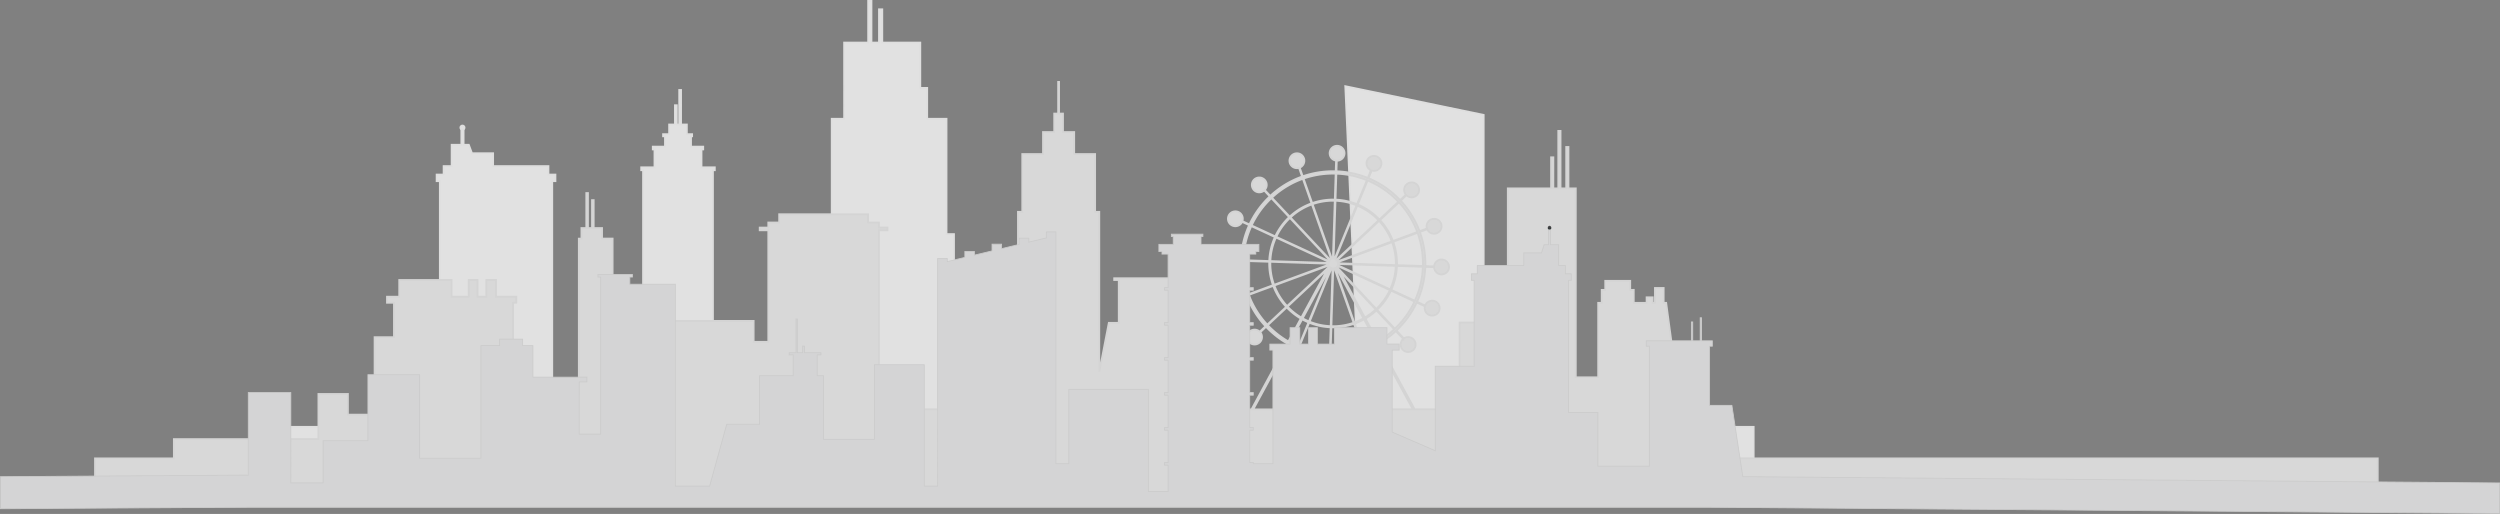
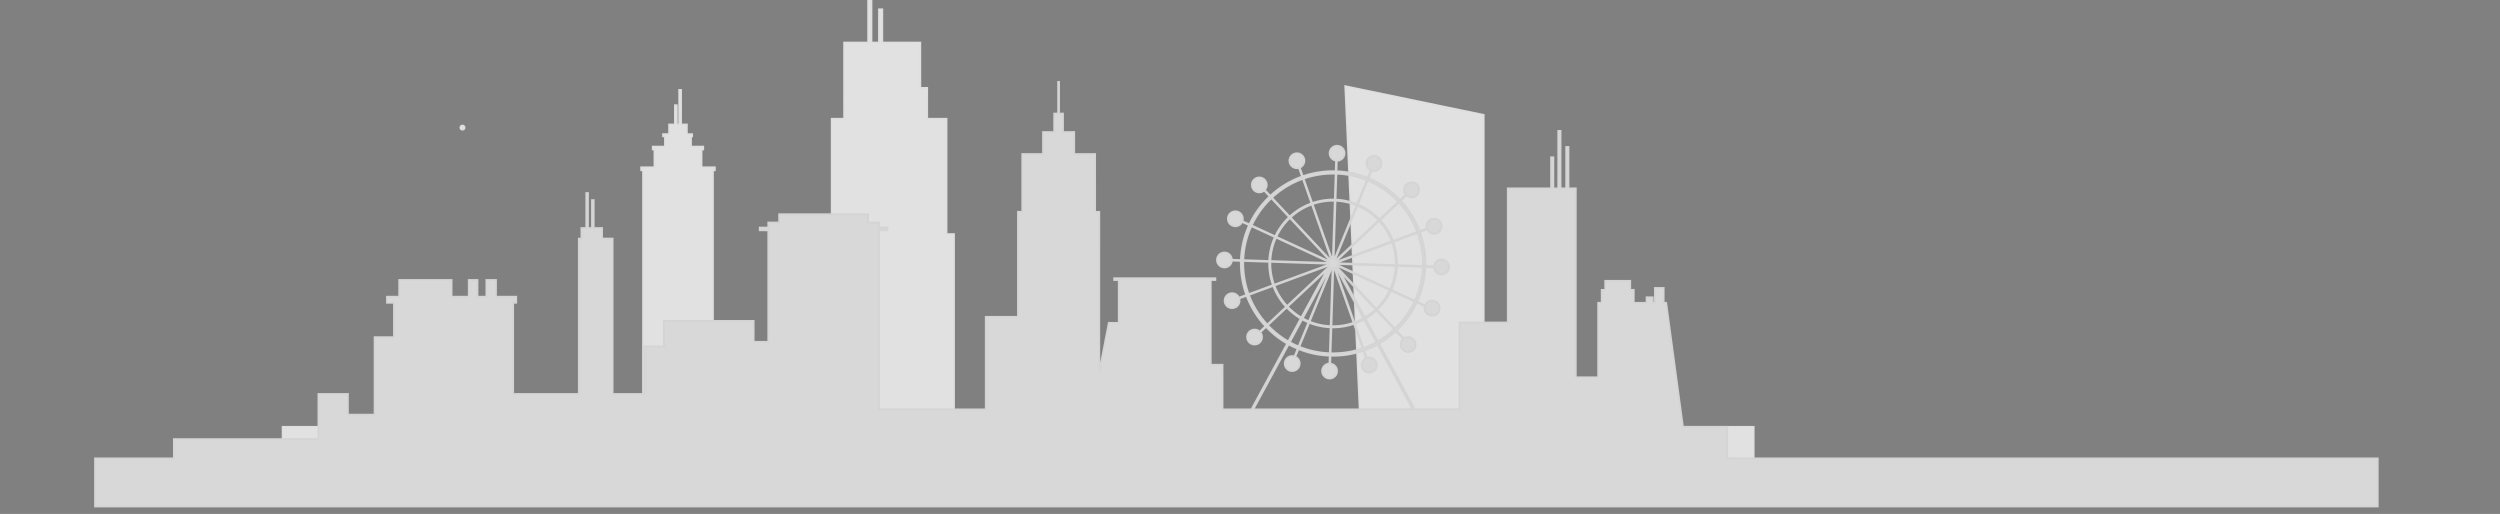
<svg xmlns="http://www.w3.org/2000/svg" width="1443.23" height="296.674" viewBox="0 0 1443.23 296.674">
  <rect x="0" y="0" width="1443.23" height="296.674" fill="#808080" stroke="none" />
  <defs>
    <linearGradient id="linear-gradient" x1="0.5" x2="0.5" y2="1" gradientUnits="objectBoundingBox">
      <stop offset="0" stop-color="#403e40" />
      <stop offset="1" stop-color="#161f21" />
    </linearGradient>
  </defs>
  <g id="Group_1318" data-name="Group 1318" transform="translate(0.98 -1094.5)">
    <g id="Group_503" data-name="Group 503" transform="translate(1434.562 908.948)" opacity="0.821">
      <g id="Group_403" data-name="Group 403">
-         <path id="Path_7086" data-name="Path 7086" d="M-1181.651,424.1h64.934V290.154h1.845v-3.829h-4.028v-4.9h-31.948V273.98h-12.206l-1.823-4.862h-3.016V260.43h-1.345v8.687h-5.594v12.308h-4.636v4.9h-4.028v3.829h1.845Z" fill="#f5f5f5" stroke="#f2f2f2" stroke-width="1" />
        <path id="Path_7087" data-name="Path 7087" d="M-1167.356,259.222a1.209,1.209,0,0,0-1.209-1.209,1.208,1.208,0,0,0-1.208,1.209,1.208,1.208,0,0,0,1.208,1.208A1.209,1.209,0,0,0-1167.356,259.222Z" fill="#f5f5f5" stroke="#f2f2f2" stroke-width="1" />
        <path id="Path_7088" data-name="Path 7088" d="M-579,431.942V251.864l-79.948-16.595,8.76,196.673h-234.6V320.683h-4.318V254.1h-11.148V236.271h-3.982V210.115h-21.941V190.892h-1.952v19.223h-4.3V186.052h-1.952v24.064h-13.871V254.1h-7.165v66.578h-6.142V431.942h-62.386v-148.1h1.078v-1.712h-7.678V271.835h.992v-1.648h-7.047v-5.917h.632v-1.265H-1039v-5.589h-3.348V237.466h-1.115v19.951h-1.354V246.295h-1.115v11.122h-3.348v5.589h-3.5v1.265h1.1v5.917h-7.047v1.648h.992v10.291h-7.678v1.712h1.078v148.1H-1272.4v20.2h849.258v-20.2Z" fill="#f5f5f5" stroke="#f2f2f2" stroke-width="1" />
      </g>
      <path id="Path_7089" data-name="Path 7089" d="M-438.413,450.125V431.942h-25.56l-9.674-71.571H-475.1v-8.6h-5.081v8.6h-1.259v-3.216H-485v3.216h-7.369v-7.5H-494.4v-5.209h-14.483v5.209h-2.032v7.5h-2.033v42.985H-525.82V294.288h-4.235v-23.92h-1.355v23.92h-3.218V261.106h-1.355v33.182h-2.8V276.327h-1.356v17.961h-24.985v77.418H-592.9V421.86h-25.944l-20.6-37.972a53.456,53.456,0,0,0,9.735-7.194l4.225,4.509a4.313,4.313,0,0,0-1.481,3.256,4.324,4.324,0,0,0,4.324,4.324,4.324,4.324,0,0,0,4.324-4.324,4.324,4.324,0,0,0-4.324-4.324,4.3,4.3,0,0,0-2.463.771l-4.255-4.541q.54-.512,1.069-1.039a53.317,53.317,0,0,0,10.623-15.114l4.705,2.172a4.35,4.35,0,0,0-.131,1.059,4.324,4.324,0,0,0,4.324,4.324,4.324,4.324,0,0,0,4.324-4.324,4.324,4.324,0,0,0-4.324-4.324,4.325,4.325,0,0,0-4.048,2.8l-4.648-2.146a53.016,53.016,0,0,0,4.744-20.152l5.065.164a4.323,4.323,0,0,0,4.321,4.207,4.324,4.324,0,0,0,4.324-4.324,4.324,4.324,0,0,0-4.324-4.324,4.324,4.324,0,0,0-4.308,3.961l-5.063-.164c.013-.5.021-.993.021-1.491a53.313,53.313,0,0,0-3.173-18.192l4.231-1.558a4.322,4.322,0,0,0,3.968,2.607,4.324,4.324,0,0,0,4.324-4.324,4.324,4.324,0,0,0-4.324-4.324,4.324,4.324,0,0,0-4.324,4.324,4.317,4.317,0,0,0,.189,1.267l-4.229,1.557a53.019,53.019,0,0,0-10.9-17.612l3.311-3.1a4.3,4.3,0,0,0,2.985,1.2,4.324,4.324,0,0,0,4.324-4.324,4.324,4.324,0,0,0-4.324-4.324,4.324,4.324,0,0,0-4.324,4.324,4.3,4.3,0,0,0,1.01,2.776l-3.311,3.1q-.512-.54-1.039-1.068a53.2,53.2,0,0,0-17.2-11.546L-643.67,284a4.319,4.319,0,0,0,1.309.2,4.324,4.324,0,0,0,4.324-4.325,4.324,4.324,0,0,0-4.324-4.323,4.324,4.324,0,0,0-4.324,4.323,4.324,4.324,0,0,0,2.566,3.951l-1.817,4.423a53.1,53.1,0,0,0-18.056-3.842l.2-6.06c.045,0,.091,0,.137,0a4.324,4.324,0,0,0,4.324-4.324,4.324,4.324,0,0,0-4.324-4.324,4.324,4.324,0,0,0-4.324,4.324,4.323,4.323,0,0,0,3.707,4.279l-.2,6.087q-.742-.021-1.49-.021a53.36,53.36,0,0,0-17.493,2.924l-1.743-4.946a4.324,4.324,0,0,0,2.68-4,4.324,4.324,0,0,0-4.324-4.324,4.324,4.324,0,0,0-4.324,4.324,4.324,4.324,0,0,0,4.324,4.324,4.294,4.294,0,0,0,1.19-.168l1.744,4.949a52.985,52.985,0,0,0-18.309,11.152l-3.159-3.372a4.307,4.307,0,0,0,1.138-2.924,4.323,4.323,0,0,0-4.324-4.323,4.323,4.323,0,0,0-4.323,4.323,4.323,4.323,0,0,0,4.323,4.324,4.306,4.306,0,0,0,2.841-1.065l3.154,3.366q-.54.512-1.069,1.04a53.313,53.313,0,0,0-10.623,15.113l-4.015-1.854a4.32,4.32,0,0,0,.225-1.377,4.324,4.324,0,0,0-4.324-4.324,4.323,4.323,0,0,0-4.323,4.324,4.323,4.323,0,0,0,4.323,4.324,4.323,4.323,0,0,0,3.921-2.5l3.991,1.843a53.021,53.021,0,0,0-4.744,20.153l-5.154-.168a4.324,4.324,0,0,0-4.321-4.2A4.323,4.323,0,0,0-733,335.634a4.323,4.323,0,0,0,4.323,4.324,4.323,4.323,0,0,0,4.308-3.963l5.152.167q-.02.744-.02,1.491a53.309,53.309,0,0,0,3.172,18.191l-4.23,1.558a4.326,4.326,0,0,0-3.969-2.607,4.324,4.324,0,0,0-4.324,4.324,4.324,4.324,0,0,0,4.324,4.324,4.324,4.324,0,0,0,4.324-4.324,4.305,4.305,0,0,0-.189-1.266l4.23-1.557a53.007,53.007,0,0,0,10.9,17.611l-3.31,3.1a4.313,4.313,0,0,0-2.986-1.2,4.323,4.323,0,0,0-4.324,4.323,4.324,4.324,0,0,0,4.324,4.324,4.324,4.324,0,0,0,4.324-4.324,4.3,4.3,0,0,0-1.01-2.776l3.311-3.1q.512.54,1.039,1.069a53.563,53.563,0,0,0,11.155,8.562l-20.6,37.972h-16.684V396.117h-6.8V347.235h2.645v-1.063h-58.446v1.063h2.644v24.652h-5.729l-5.466,28.1V307.84h-2.4V274.47H-815.4v-12.7h-6.46V251.094h-2.267V232.8h-.586v18.295h-2.267v10.672h-6.46v12.7h-11.983v33.37h-2.49v60.584h-18.579V421.86h-61.639V318.538h4.954v-1.626h-4.954V314h-6.279V309.22H-985.76V314h-6.28v2.911h-4.954v1.626h4.954v64.319h-8.4V370.788h-51.82v14.737h-11.3v27.442h-18.295V323.274h-6.1v-6.1h-4.827V301.041h-1.017v16.134h-2.287v-20.2h-1.016v20.2h-2.811v6.1h-1.509v89.693h-37.859v-52.6h1.779v-3.557h-11.688v-9.656h-5.59v9.656h-5.082v-9.656h-5.082v9.656h-9.885v-9.656h-30.261v9.656h-7.066v3.557h4.017v19.818h-11.18v44.72h-15.346V412.967h-17.084v26.044h-83.444v11.114h-45.526v27.849H-62.859V450.125ZM-640.132,382.62l-7.136-13.152a37.167,37.167,0,0,0,6.355-4.731l10.219,10.906A52.015,52.015,0,0,1-640.132,382.62Zm-26.71-42.2a2.814,2.814,0,0,0,.544.116l-1.081,33.274a35.951,35.951,0,0,1-12.11-2.594Zm-13.091,30.614a36.085,36.085,0,0,1-3.548-1.726l15.875-29.261a2.933,2.933,0,0,0,.32.19Zm14.116-30.482a2.869,2.869,0,0,0,.59-.091l11.068,31.4a36.03,36.03,0,0,1-11.8,1.978q-.469,0-.936-.012Zm1.043-.251a2.99,2.99,0,0,0,.453-.254l15.876,29.261a36.032,36.032,0,0,1-5.262,2.394Zm2.671,1.819,20.7,22.087a36.365,36.365,0,0,1-6.205,4.623Zm-.9-1.668-.6-1.1a3.118,3.118,0,0,0,.172-.268l30.224,13.952a36.382,36.382,0,0,1-7.844,10.847Zm-.224-1.807a2.855,2.855,0,0,0,.156-.662l33.274,1.081a35.951,35.951,0,0,1-3.2,13.534Zm.172-1.142a2.909,2.909,0,0,0-.1-.63l31.244-11.5a36.016,36.016,0,0,1,2.146,12.279q0,.468-.012.935Zm-.268-1.081a2.9,2.9,0,0,0-.358-.579l24.281-22.752a36.249,36.249,0,0,1,7.32,11.828Zm-.686-.929a2.9,2.9,0,0,0-.627-.433l12.648-30.8a36.335,36.335,0,0,1,12.261,8.477Zm-1.071-.616a2.967,2.967,0,0,0-.544-.116l1.081-33.273a35.95,35.95,0,0,1,12.11,2.593Zm-1.024-.131a2.867,2.867,0,0,0-.591.09l-11.067-31.4a36.048,36.048,0,0,1,11.8-1.978c.313,0,.624,0,.935.012Zm-1.044.251a2.9,2.9,0,0,0-.616.374l-22.752-24.281a36.251,36.251,0,0,1,12.3-7.494Zm-.966.7a2.9,2.9,0,0,0-.374.518l-30.224-13.953a36.368,36.368,0,0,1,7.845-10.847Zm-.576.953a2.922,2.922,0,0,0-.156.662l-33.274-1.081A35.932,35.932,0,0,1-698.92,322.7Zm-.172,1.143a2.9,2.9,0,0,0,.1.629l-31.244,11.5a36.021,36.021,0,0,1-2.146-12.279q0-.47.012-.936Zm.268,1.08a2.915,2.915,0,0,0,.278.474l-.2.365-24,22.492a36.249,36.249,0,0,1-7.32-11.828Zm-.646,2.178-15.07,27.777a36.416,36.416,0,0,1-7.88-6.272Zm-14.58,28.888a36.721,36.721,0,0,0,3.618,1.76l-5.681,13.833a51.461,51.461,0,0,1-5.07-2.445Zm4.063,1.942a36.69,36.69,0,0,0,12.359,2.647l-.485,14.921a51.661,51.661,0,0,1-17.555-3.736Zm12.84,2.665q.477.014.959.013a36.727,36.727,0,0,0,12.043-2.02l4.97,14.1a51.9,51.9,0,0,1-17.013,2.844c-.483,0-.964-.008-1.445-.021Zm13.455-2.167a36.706,36.706,0,0,0,5.365-2.44l7.133,13.148a51.252,51.252,0,0,1-7.528,3.394Zm24.158,1.922q-.512.512-1.036,1.007l-10.217-10.9a37.107,37.107,0,0,0,8.007-11.071l13.579,6.269A51.891,51.891,0,0,1-629.309,374.307Zm10.535-15.135-13.578-6.268a36.651,36.651,0,0,0,3.27-13.812l14.921.485A51.582,51.582,0,0,1-618.774,359.172Zm4.647-21.519q0,.723-.02,1.444l-14.917-.485q.014-.479.013-.959a36.721,36.721,0,0,0-2.191-12.528l14.031-5.166A51.878,51.878,0,0,1-614.127,337.653Zm-13.846-35.269a51.582,51.582,0,0,1,10.6,17.124l-14.032,5.166a36.982,36.982,0,0,0-7.47-12.071ZM-629.309,301q.512.51,1.006,1.035l-10.9,10.217a37.061,37.061,0,0,0-12.514-8.65l5.681-13.833A51.747,51.747,0,0,1-629.309,301Zm-34.73-15.148a51.655,51.655,0,0,1,17.555,3.734l-5.681,13.833a36.685,36.685,0,0,0-12.359-2.647Zm-1.924-.035q.723,0,1.443.02L-665,300.753q-.478-.012-.959-.012a36.754,36.754,0,0,0-12.044,2.019l-4.97-14.1A51.936,51.936,0,0,1-665.963,285.816Zm-17.467,3,4.97,14.1a36.967,36.967,0,0,0-12.553,7.648l-10.219-10.9A51.544,51.544,0,0,1-683.43,288.818ZM-702.618,301q.513-.513,1.036-1.007l10.217,10.9a37.1,37.1,0,0,0-8.006,11.07L-712.95,315.7A51.863,51.863,0,0,1-702.618,301Zm-10.534,15.134,13.577,6.268a36.659,36.659,0,0,0-3.27,13.812l-14.92-.484A51.555,51.555,0,0,1-713.152,316.133Zm-4.648,21.52q0-.725.02-1.444l14.917.485c-.008.318-.013.638-.013.959a36.73,36.73,0,0,0,2.191,12.528l-14.03,5.165A51.849,51.849,0,0,1-717.8,337.653Zm13.847,35.268a51.549,51.549,0,0,1-10.6-17.124l14.032-5.166a36.988,36.988,0,0,0,7.47,12.072Zm1.335,1.386q-.512-.512-1.006-1.035l10.9-10.218a37.172,37.172,0,0,0,8.062,6.414l-7.135,13.152A52.156,52.156,0,0,1-702.618,374.307Zm10.972,10.053a52.95,52.95,0,0,0,5.21,2.512l-1.82,4.433a4.326,4.326,0,0,0-1.31-.2,4.323,4.323,0,0,0-4.323,4.324,4.323,4.323,0,0,0,4.323,4.324,4.324,4.324,0,0,0,4.324-4.324,4.323,4.323,0,0,0-2.565-3.95l1.816-4.424a53.1,53.1,0,0,0,18.057,3.842l-.148,4.534a4.324,4.324,0,0,0-4.224,4.322,4.324,4.324,0,0,0,4.324,4.324,4.324,4.324,0,0,0,4.324-4.324,4.324,4.324,0,0,0-3.944-4.307l.148-4.534c.5.013.993.021,1.491.021a53.36,53.36,0,0,0,17.492-2.925l1.554,4.408a4.325,4.325,0,0,0-2.491,3.916,4.324,4.324,0,0,0,4.324,4.324,4.324,4.324,0,0,0,4.324-4.324,4.324,4.324,0,0,0-4.324-4.324,4.306,4.306,0,0,0-1.387.229l-1.546-4.388a52.627,52.627,0,0,0,7.736-3.487l20.345,37.5h-92.055Z" fill="#eaeaea" stroke="#e5e5e5" stroke-width="1" />
      <g id="Group_404" data-name="Group 404">
-         <path id="Path_7090" data-name="Path 7090" d="M-539.847,317.1a1.124,1.124,0,0,0-1.014-1.208,1.124,1.124,0,0,0-1.015,1.208,1.124,1.124,0,0,0,1.015,1.209A1.124,1.124,0,0,0-539.847,317.1Z" transform="translate(-0.145)" stroke="rgba(0,0,0,0)" stroke-width="1" fill="url(#linear-gradient)" />
-         <path id="Path_7091" data-name="Path 7091" d="M-429.45,460.735l-6.294-41.172h-12.872V385.4h1.592v-3.091h-6.249V369h-.762v13.307h-4.319v-10.9h-.762v10.9h-26.034V385.4h1.778v69.319H-513.1v-31.05h-16.928v-76.3h1.548v-3.744h-3.38v-4.792h-3.891V326.8h-4.7V318.3h-1.129V326.8H-544.1l-1.531,4.754h-10.244v7.28h-26.813v4.792h-3.38v3.744h1.549v49.644h-22.434v48.777L-631.849,435V387.658h4.017V384.18H-634.9v-9.441h-30.256v9.441h-9.884v-9.441h-5.081v9.441H-685.2v-9.441h-5.589v9.441h-11.686v3.478h1.778V453.28h-11.348v-.688H-714.1v-18.7h2.054v-1.5H-714.1v-18.7h2.054v-1.5H-714.1v-18.7h2.054v-1.5H-714.1v-18.7h2.054v-1.5H-714.1v-18.7h2.054v-1.5H-714.1V332.238h3.519v-1.5h1.79v-4.1h-33.421v-4.563h1.087V320.75h-18.2v1.318h1.087v4.563h-8.282v4.1h1.79v1.5h3.519v19.353h-2.054v1.5h2.054v18.7h-2.054v1.5h2.054v18.7h-2.054v1.5h2.054v18.7h-2.054v1.5h2.054v18.7h-2.054v1.5h2.054v18.7h-2.054v1.5h2.054v15.281H-772.61v-59.05h-45.9V453.28h-7.452V319.461h-5.514v3.444l-10.174,2.434V323.1h-5.513v3.556l-10.174,2.434v-2.565h-5.513v3.884l-10.174,2.434v-2.117h-5.513v3.436l-10.174,2.434v-1.823h-5.513V466.187h-7.757v-70.06h-28.729v43.082H-960.16V402.47h-3.628V390.405h2.154v-1.212h-9.531V385.4h-1.016v3.793h-3.048V369.72h-.762v19.473h-3.97v1.212h2.336V402.47h-19.438V430.5h-18.923l-9.884,35.691H-1045.7V349.655h-26.255v-4.174h1.492v-1.465h-19.886v1.465h1.564v90.7h-12.38V406.024h4.4v-2.73h-31.15V385.077h-5.942v-3.744h-13.264v3.744h-10.793v65.046h-35.407V401.88h-29.814v38.1h-25.873v24.38h-18.656V412.191H-1292.2v47.655l-143.094.888v18.5l143.094-.888h843.582l456.054,3.63V464.365Z" fill="#e6e6e7" stroke="#dbdbdb" stroke-width="0.5" />
-       </g>
+         </g>
    </g>
  </g>
</svg>